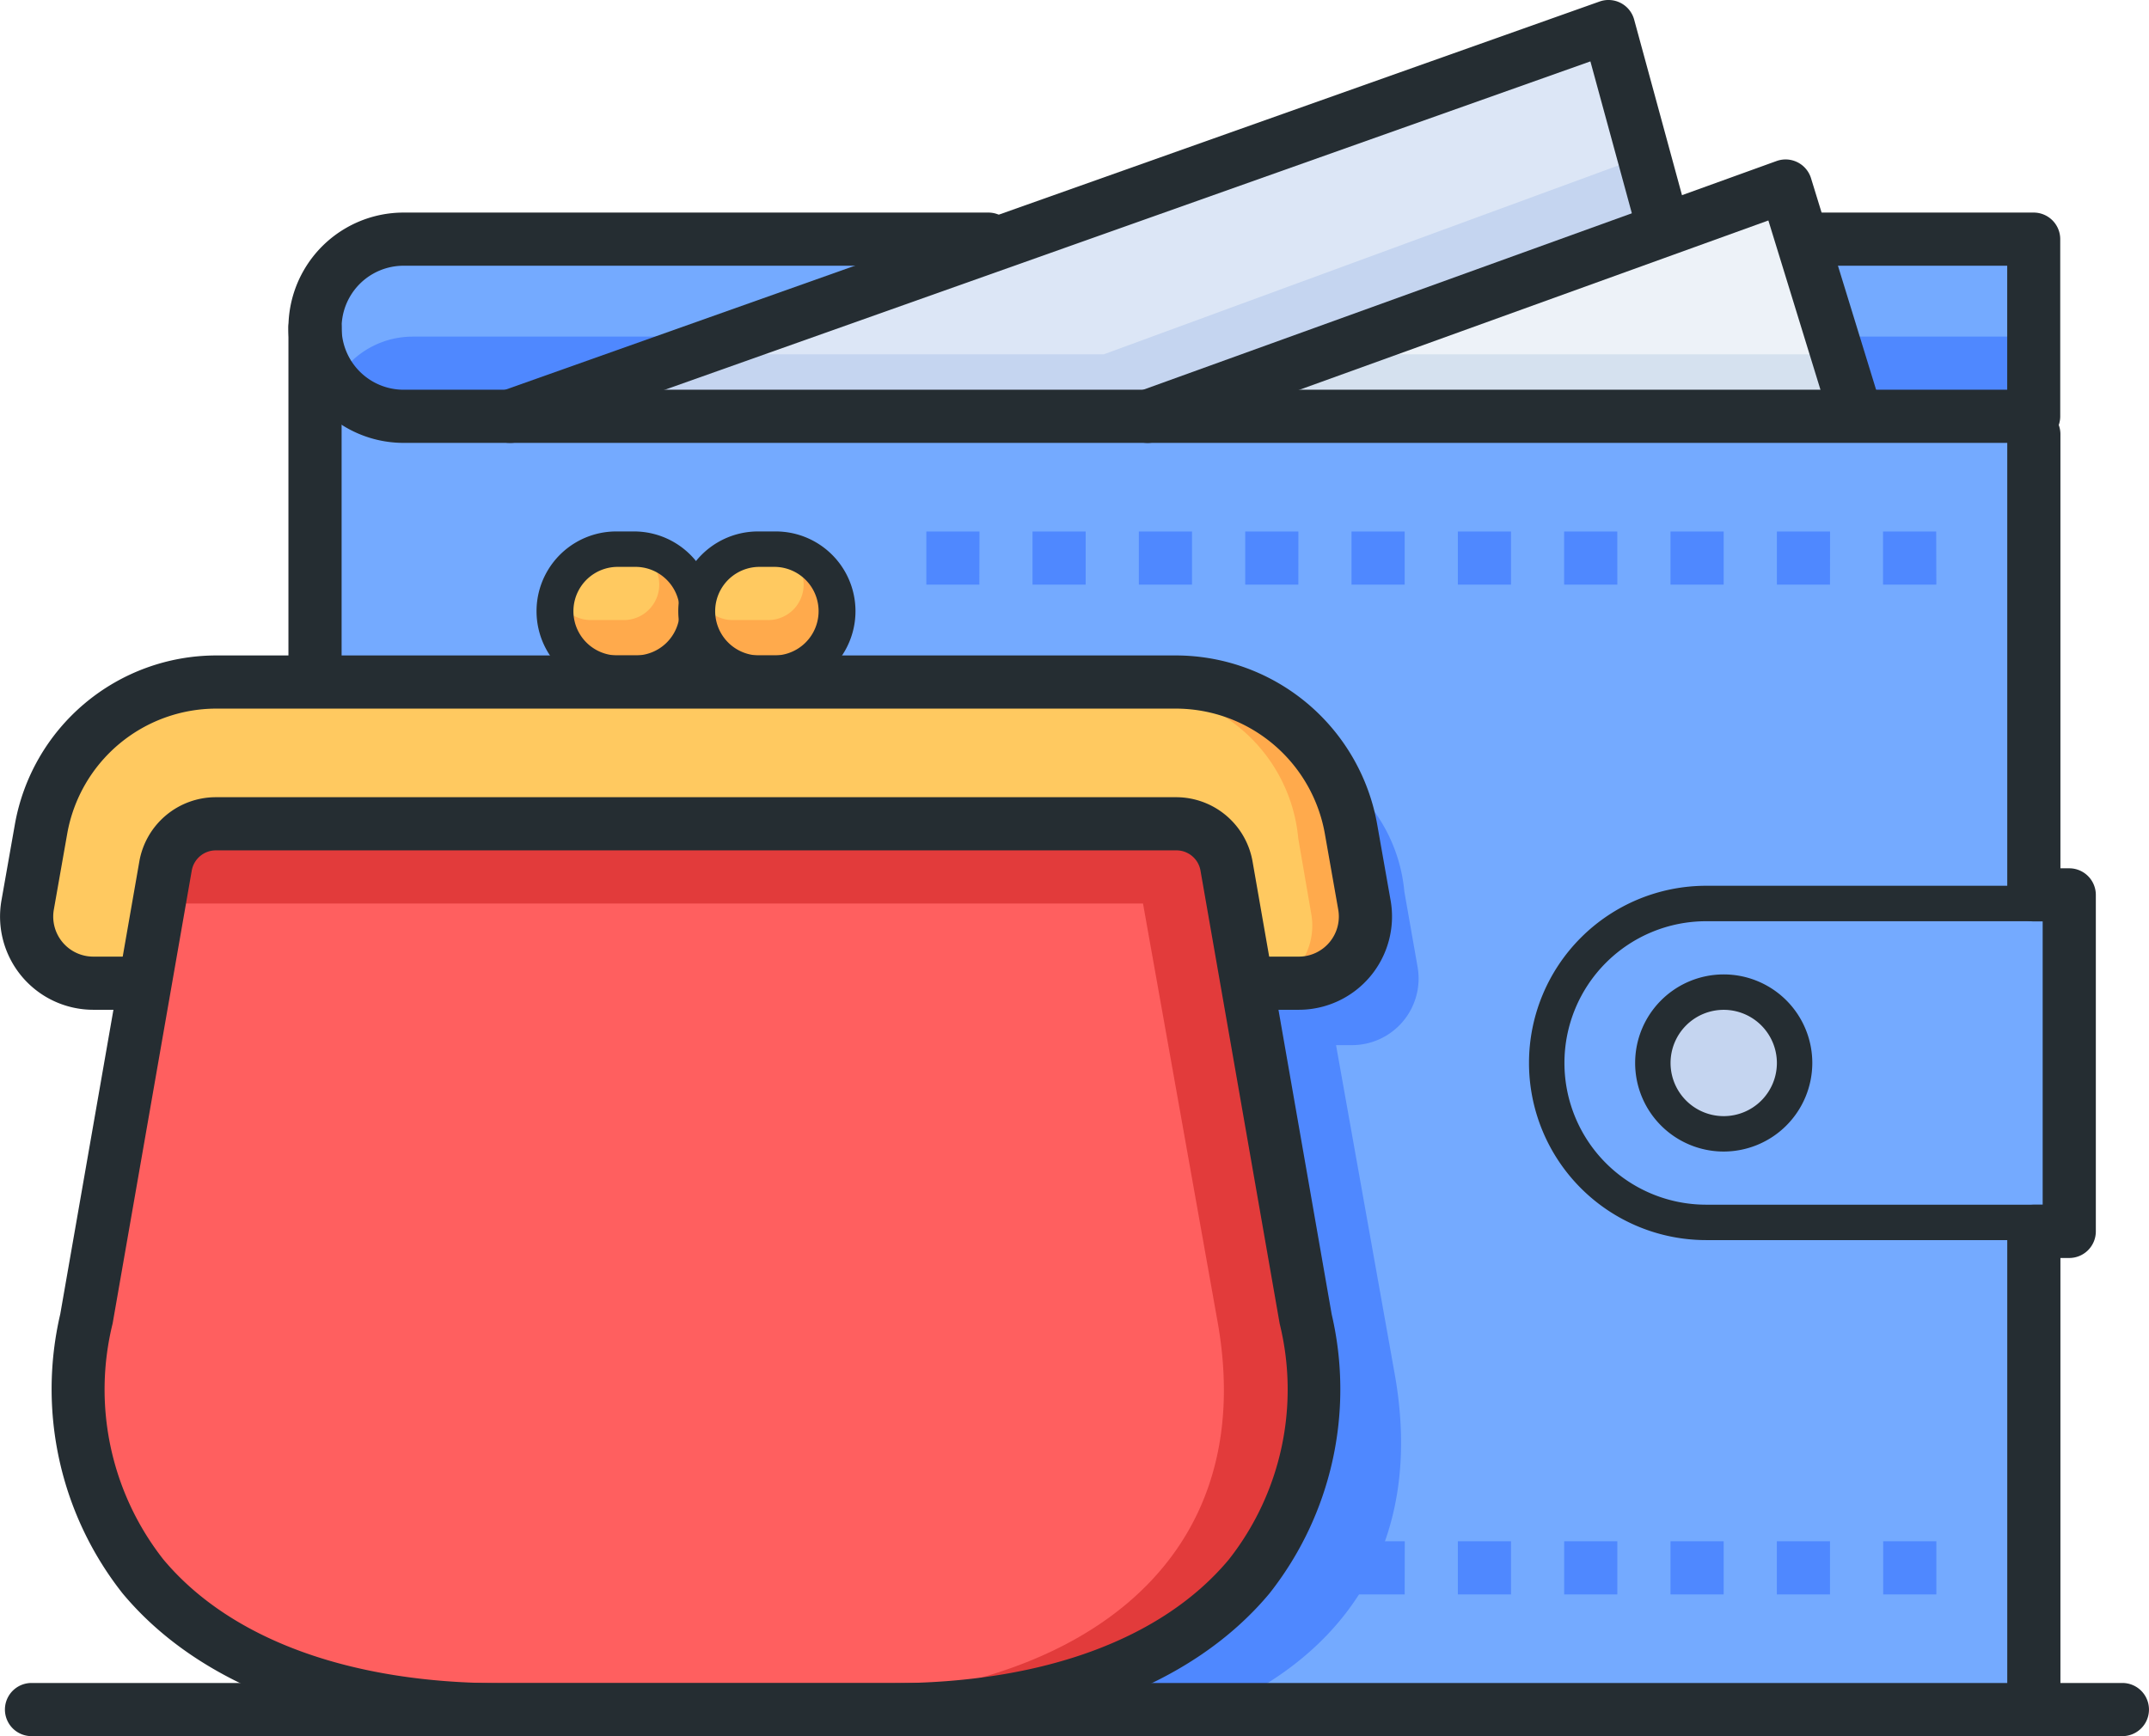
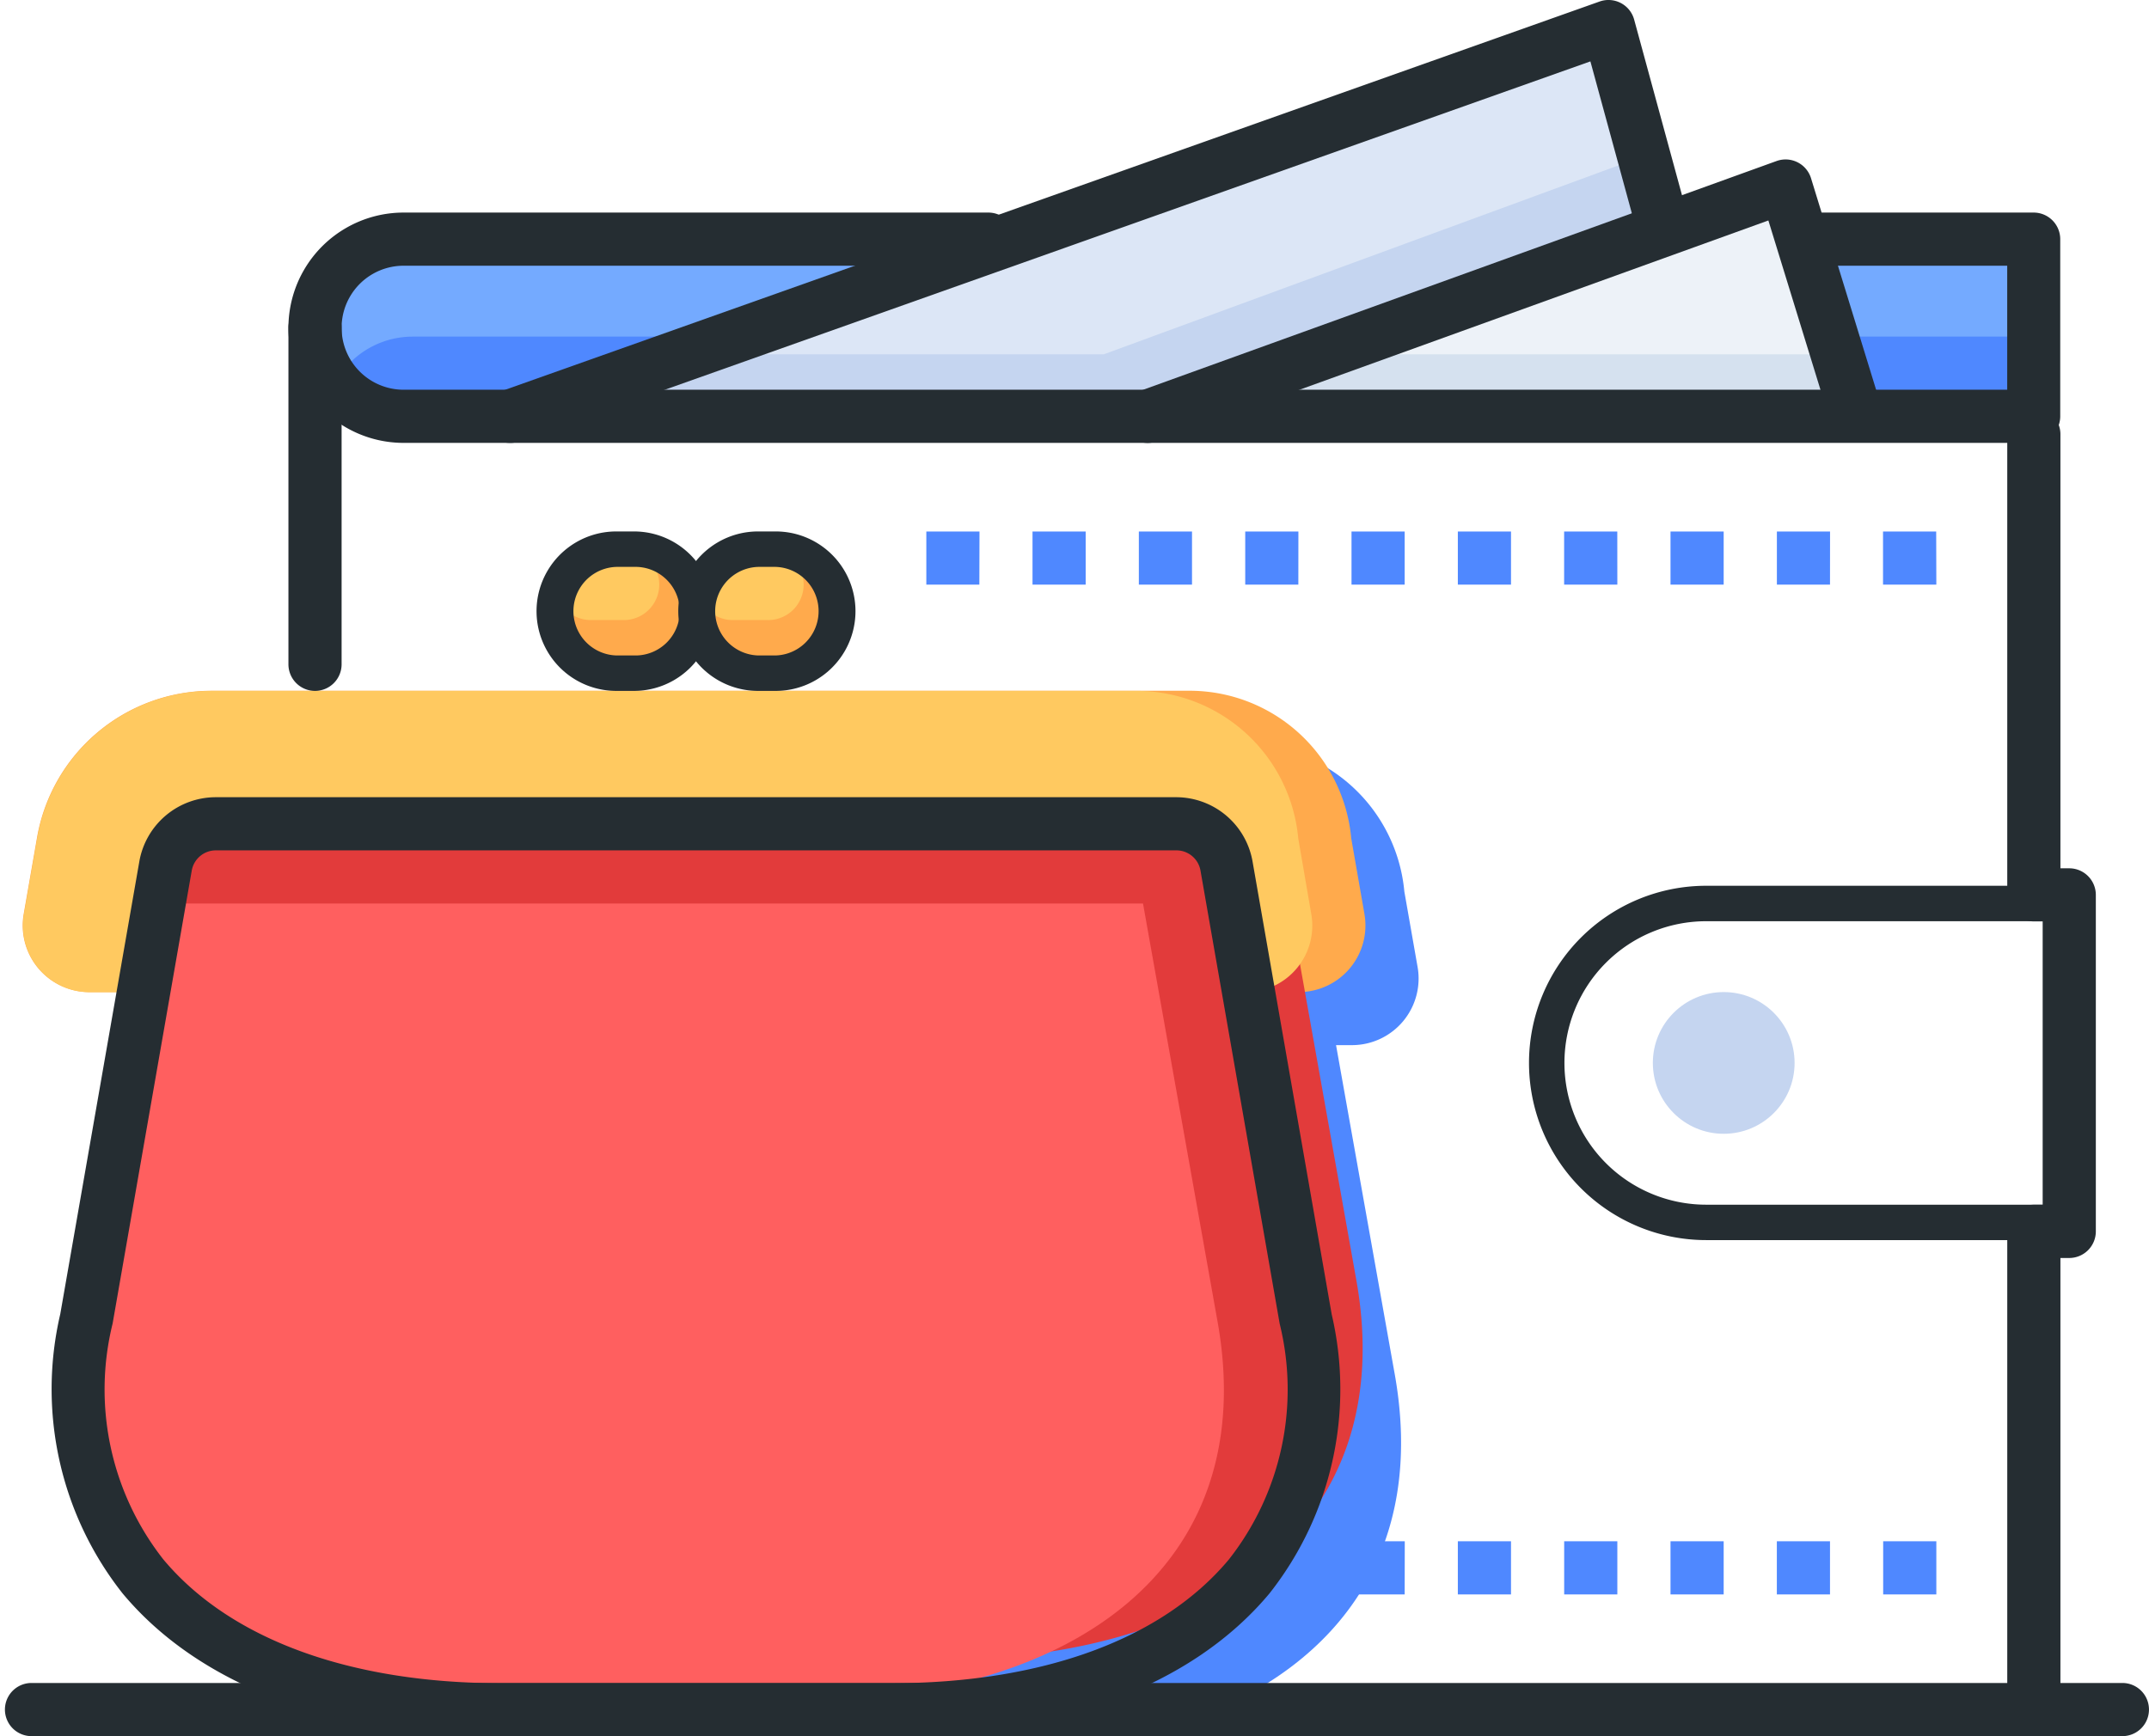
<svg xmlns="http://www.w3.org/2000/svg" width="45.15" height="36.484" viewBox="0 0 45.15 36.484">
  <g id="그룹_1299" data-name="그룹 1299" transform="translate(-334.721 -276)">
    <g id="Color" transform="translate(335.197 276.745)">
      <g id="그룹_1285" data-name="그룹 1285" transform="translate(0)">
        <path id="패스_1304" data-name="패스 1304" d="M388.739,292.723H354.861a1.861,1.861,0,0,1,0-3.723h33.878Z" transform="translate(-346.671 -284.905)" fill="#74aaff" />
        <path id="패스_1305" data-name="패스 1305" d="M354.022,295.745a1.853,1.853,0,0,0,1.481.745h33.878V295H355.5A1.853,1.853,0,0,0,354.022,295.745Z" transform="translate(-347.313 -288.671)" fill="#4f88ff" />
        <path id="패스_1306" data-name="패스 1306" d="M363,286.19,386.081,278l1.117,4.1-11.168,4.1Z" transform="translate(-352.948 -278)" fill="#dce6f6" />
        <path id="패스_1307" data-name="패스 1307" d="M400,291.84,413.4,287l1.489,4.84Z" transform="translate(-376.174 -283.649)" fill="#edf2f8" />
        <path id="패스_1308" data-name="패스 1308" d="M368,290.584l1.117-1.489H378.8l11.168-4.1.372,1.489-11.168,4.1Z" transform="translate(-356.087 -282.394)" fill="#c5d5f0" />
        <path id="패스_1309" data-name="패스 1309" d="M404,297.117,406.234,296h10.8v1.117Z" transform="translate(-378.685 -289.299)" fill="#d5e1ef" />
-         <path id="패스_1310" data-name="패스 1310" d="M389.484,309.424h-.745V299H353v27.549h35.739V316.125h.745Z" transform="translate(-346.671 -291.182)" fill="#74aaff" />
        <path id="패스_1311" data-name="패스 1311" d="M375.7,321.1a3.412,3.412,0,0,0-3.342-3.1H353v20.475h18.31c3.041-1.14,4.865-3.583,4.176-7.3l-1.221-6.848h.348a1.4,1.4,0,0,0,1.365-1.644Z" transform="translate(-346.671 -303.109)" fill="#4f88ff" />
        <g id="그룹_1283" data-name="그룹 1283" transform="translate(18.986 10.424)">
          <path id="패스_1312" data-name="패스 1312" d="M408.22,307.117H407.1V306h1.117Zm-2.234,0H404.87V306h1.117Zm-2.234,0h-1.117V306h1.117Zm-2.234,0H400.4V306h1.117Zm-2.234,0h-1.117V306h1.117Zm-2.234,0h-1.117V306h1.117Zm-2.234,0H393.7V306h1.117Zm-2.234,0h-1.117V306h1.117Zm-2.234,0h-1.117V306h1.117Zm-2.234,0H387V306h1.117Z" transform="translate(-387 -306)" fill="#4f88ff" />
        </g>
        <g id="그룹_1284" data-name="그룹 1284" transform="translate(27.921 31.644)">
          <path id="패스_1313" data-name="패스 1313" d="M423.285,364.117h-1.117V363h1.117Zm-2.234,0h-1.117V363h1.117Zm-2.234,0H417.7V363h1.117Zm-2.234,0h-1.117V363h1.117Zm-2.234,0h-1.117V363h1.117Zm-2.234,0H411V363h1.117Z" transform="translate(-411 -363)" fill="#4f88ff" />
        </g>
        <circle id="타원_56" data-name="타원 56" cx="1.489" cy="1.489" r="1.489" transform="translate(34.25 20.103)" fill="#c5d5f0" />
        <path id="패스_1314" data-name="패스 1314" d="M364.19,319.685l-.277-1.588a3.411,3.411,0,0,0-3.342-3.1H339.952a3.721,3.721,0,0,0-3.653,3.1l-.277,1.588a1.4,1.4,0,0,0,1.365,1.644h1.027l.484-2.832a1.065,1.065,0,0,1,1.046-.891h19.949c.517,0,1.331.376,1.419.891l.484,2.832h1.027A1.4,1.4,0,0,0,364.19,319.685Z" transform="translate(-336 -301.226)" fill="#ffaa4c" />
-         <path id="패스_1315" data-name="패스 1315" d="M342.074,323a1.067,1.067,0,0,0-1.056.864l-1.665,9.335c-.988,5.328,3.188,8.044,8.714,8.044h8.185c5.526,0,9.7-2.715,8.714-8.044l-1.664-9.335a1.067,1.067,0,0,0-1.056-.864Z" transform="translate(-338.014 -306.247)" fill="#e23b3b" />
+         <path id="패스_1315" data-name="패스 1315" d="M342.074,323l-1.665,9.335c-.988,5.328,3.188,8.044,8.714,8.044h8.185c5.526,0,9.7-2.715,8.714-8.044l-1.664-9.335a1.067,1.067,0,0,0-1.056-.864Z" transform="translate(-338.014 -306.247)" fill="#e23b3b" />
        <rect id="사각형_453" data-name="사각형 453" width="2.978" height="2.606" rx="1.303" transform="translate(14.147 10.796)" fill="#ffaa4c" />
        <path id="패스_1316" data-name="패스 1316" d="M363.106,333.2l-1.664-9.335a1.067,1.067,0,0,0-1.056-.864H342.075a1.067,1.067,0,0,0-1.056.864l-1.664,9.335c-.989,5.328,3.188,8.044,8.714,8.044h6.324C359.918,341.242,364.1,338.526,363.106,333.2Z" transform="translate(-338.015 -306.247)" fill="#ff5f5f" />
        <path id="패스_1317" data-name="패스 1317" d="M363.073,319.685,362.8,318.1a3.411,3.411,0,0,0-3.342-3.1h-19.5a3.721,3.721,0,0,0-3.653,3.1l-.277,1.588a1.4,1.4,0,0,0,1.365,1.644h1.027l.484-2.832a1.065,1.065,0,0,1,1.046-.891h19.949c.517,0,1.331.376,1.419.891l.395,2.832A1.4,1.4,0,0,0,363.073,319.685Z" transform="translate(-336 -301.226)" fill="#ffc960" />
        <path id="패스_1318" data-name="패스 1318" d="M375.489,308.489h-.745a.745.745,0,0,1,0-1.489h.745a.745.745,0,1,1,0,1.489Z" transform="translate(-359.853 -296.204)" fill="#ffc960" />
        <rect id="사각형_454" data-name="사각형 454" width="2.978" height="2.606" rx="1.303" transform="translate(11.168 10.796)" fill="#ffaa4c" />
        <path id="패스_1319" data-name="패스 1319" d="M367.489,308.489h-.745a.745.745,0,0,1,0-1.489h.745a.745.745,0,0,1,0,1.489Z" transform="translate(-354.832 -296.204)" fill="#ffc960" />
        <rect id="사각형_455" data-name="사각형 455" width="22.337" height="1.489" transform="translate(2.978 16.753)" fill="#e23b3b" />
      </g>
    </g>
    <g id="Line" transform="translate(334.721 276)">
      <g id="그룹_1298" data-name="그룹 1298">
        <g id="그룹_1286" data-name="그룹 1286" transform="translate(6.06 6.329)">
          <path id="패스_1320" data-name="패스 1320" d="M351.558,301.19a.559.559,0,0,1-.558-.558v-7.073a.558.558,0,1,1,1.117,0v7.073A.559.559,0,0,1,351.558,301.19Z" transform="translate(-351 -293)" fill="#252d32" />
        </g>
        <g id="그룹_1287" data-name="그룹 1287" transform="translate(42.172 8.563)">
          <path id="패스_1321" data-name="패스 1321" d="M448.558,326.549a.559.559,0,0,1-.558-.558v-9.679a.559.559,0,0,1,.558-.558h.186V309.8h-.186a.559.559,0,0,1-.558-.558v-9.679a.558.558,0,1,1,1.117,0v9.121h.186a.559.559,0,0,1,.558.558v7.073a.559.559,0,0,1-.558.558h-.186v9.121A.559.559,0,0,1,448.558,326.549Z" transform="translate(-448 -299)" fill="#252d32" />
        </g>
        <g id="그룹_1288" data-name="그룹 1288" transform="translate(0.104 35.367)">
          <path id="패스_1322" data-name="패스 1322" d="M379.488,372.117H335.558a.558.558,0,0,1,0-1.117h43.929a.558.558,0,0,1,0,1.117Z" transform="translate(-335 -371)" fill="#252d32" />
        </g>
        <g id="그룹_1289" data-name="그룹 1289" transform="translate(1.114 16.753)">
          <path id="패스_1323" data-name="패스 1323" d="M355.316,340.731H347.13c-3.517,0-6.341-1.064-7.954-3a6.929,6.929,0,0,1-1.309-5.869l1.663-9.521A1.632,1.632,0,0,1,341.136,321H361.31a1.631,1.631,0,0,1,1.605,1.34l1.665,9.529a6.927,6.927,0,0,1-1.31,5.866C361.657,339.667,358.832,340.731,355.316,340.731Zm-14.179-18.614a.514.514,0,0,0-.507.423l-1.663,9.521a5.781,5.781,0,0,0,1.067,4.958c1.4,1.673,3.917,2.6,7.1,2.6h8.185c3.18,0,5.7-.922,7.1-2.6a5.779,5.779,0,0,0,1.068-4.954l-1.665-9.529a.513.513,0,0,0-.506-.419Z" transform="translate(-337.715 -321)" fill="#252d32" />
        </g>
        <g id="그룹_1290" data-name="그룹 1290" transform="translate(0 13.774)">
-           <path id="패스_1324" data-name="패스 1324" d="M362.008,320.446h-.937a.558.558,0,0,1,0-1.117h.937a.842.842,0,0,0,.829-.988l-.28-1.588a3.184,3.184,0,0,0-3.141-2.636H339.273a3.184,3.184,0,0,0-3.141,2.636l-.28,1.588a.842.842,0,0,0,.829.988h.937a.558.558,0,1,1,0,1.117h-.937a1.959,1.959,0,0,1-1.929-2.3l.28-1.587A4.3,4.3,0,0,1,339.273,313h20.143a4.3,4.3,0,0,1,4.241,3.559l.28,1.587a1.959,1.959,0,0,1-1.929,2.3Z" transform="translate(-334.721 -313)" fill="#252d32" />
-         </g>
+           </g>
        <g id="그룹_1291" data-name="그룹 1291" transform="translate(6.06 4.467)">
          <path id="패스_1325" data-name="패스 1325" d="M387.67,292.84H353.42a2.42,2.42,0,0,1,0-4.84h12.285a.558.558,0,0,1,0,1.117H353.42a1.3,1.3,0,1,0,0,2.606h33.691v-2.606H383.2a.558.558,0,1,1,0-1.117h4.467a.559.559,0,0,1,.558.558v3.723A.559.559,0,0,1,387.67,292.84Z" transform="translate(-351 -288)" fill="#252d32" />
        </g>
        <g id="그룹_1292" data-name="그룹 1292" transform="translate(32.12 18.614)">
          <path id="패스_1326" data-name="패스 1326" d="M431.8,333.446h-7.073a3.723,3.723,0,1,1,0-7.446H431.8a.372.372,0,1,1,0,.745h-7.073a2.978,2.978,0,1,0,0,5.957H431.8a.372.372,0,1,1,0,.745Z" transform="translate(-421 -326)" fill="#252d32" />
        </g>
        <g id="그룹_1293" data-name="그룹 1293" transform="translate(11.272 11.168)">
          <path id="패스_1327" data-name="패스 1327" d="M367.048,309.351h-.372a1.675,1.675,0,1,1,0-3.351h.372a1.675,1.675,0,0,1,0,3.351Zm-.372-2.606a.931.931,0,0,0,0,1.861h.372a.931.931,0,1,0,0-1.861Z" transform="translate(-365 -306)" fill="#252d32" />
        </g>
        <g id="그룹_1294" data-name="그룹 1294" transform="translate(14.25 11.168)">
          <path id="패스_1328" data-name="패스 1328" d="M375.048,309.351h-.372a1.675,1.675,0,1,1,0-3.351h.372a1.675,1.675,0,1,1,0,3.351Zm-.372-2.606a.931.931,0,0,0,0,1.861h.372a.931.931,0,0,0,0-1.861Z" transform="translate(-373 -306)" fill="#252d32" />
        </g>
        <g id="그룹_1295" data-name="그룹 1295" transform="translate(34.354 20.476)">
-           <path id="패스_1329" data-name="패스 1329" d="M428.861,334.723a1.861,1.861,0,1,1,1.861-1.861A1.864,1.864,0,0,1,428.861,334.723Zm0-2.978a1.117,1.117,0,1,0,1.117,1.117A1.118,1.118,0,0,0,428.861,331.745Z" transform="translate(-427 -331)" fill="#252d32" />
-         </g>
+           </g>
        <g id="그룹_1296" data-name="그룹 1296" transform="translate(10.155)">
          <path id="패스_1330" data-name="패스 1330" d="M362.558,285.307a.558.558,0,0,1-.187-1.085l23.081-8.19a.559.559,0,0,1,.726.379l1.117,4.1a.558.558,0,0,1-1.077.294l-.959-3.515-22.514,7.989A.558.558,0,0,1,362.558,285.307Z" transform="translate(-362 -276)" fill="#252d32" />
        </g>
        <g id="그룹_1297" data-name="그룹 1297" transform="translate(23.557 3.351)">
          <path id="패스_1331" data-name="패스 1331" d="M398.558,290.957a.558.558,0,0,1-.19-1.084l13.4-4.84a.559.559,0,0,1,.724.361l1.489,4.84a.559.559,0,0,1-1.068.328l-1.317-4.28-12.851,4.641A.558.558,0,0,1,398.558,290.957Z" transform="translate(-398 -285)" fill="#252d32" />
        </g>
      </g>
    </g>
  </g>
</svg>